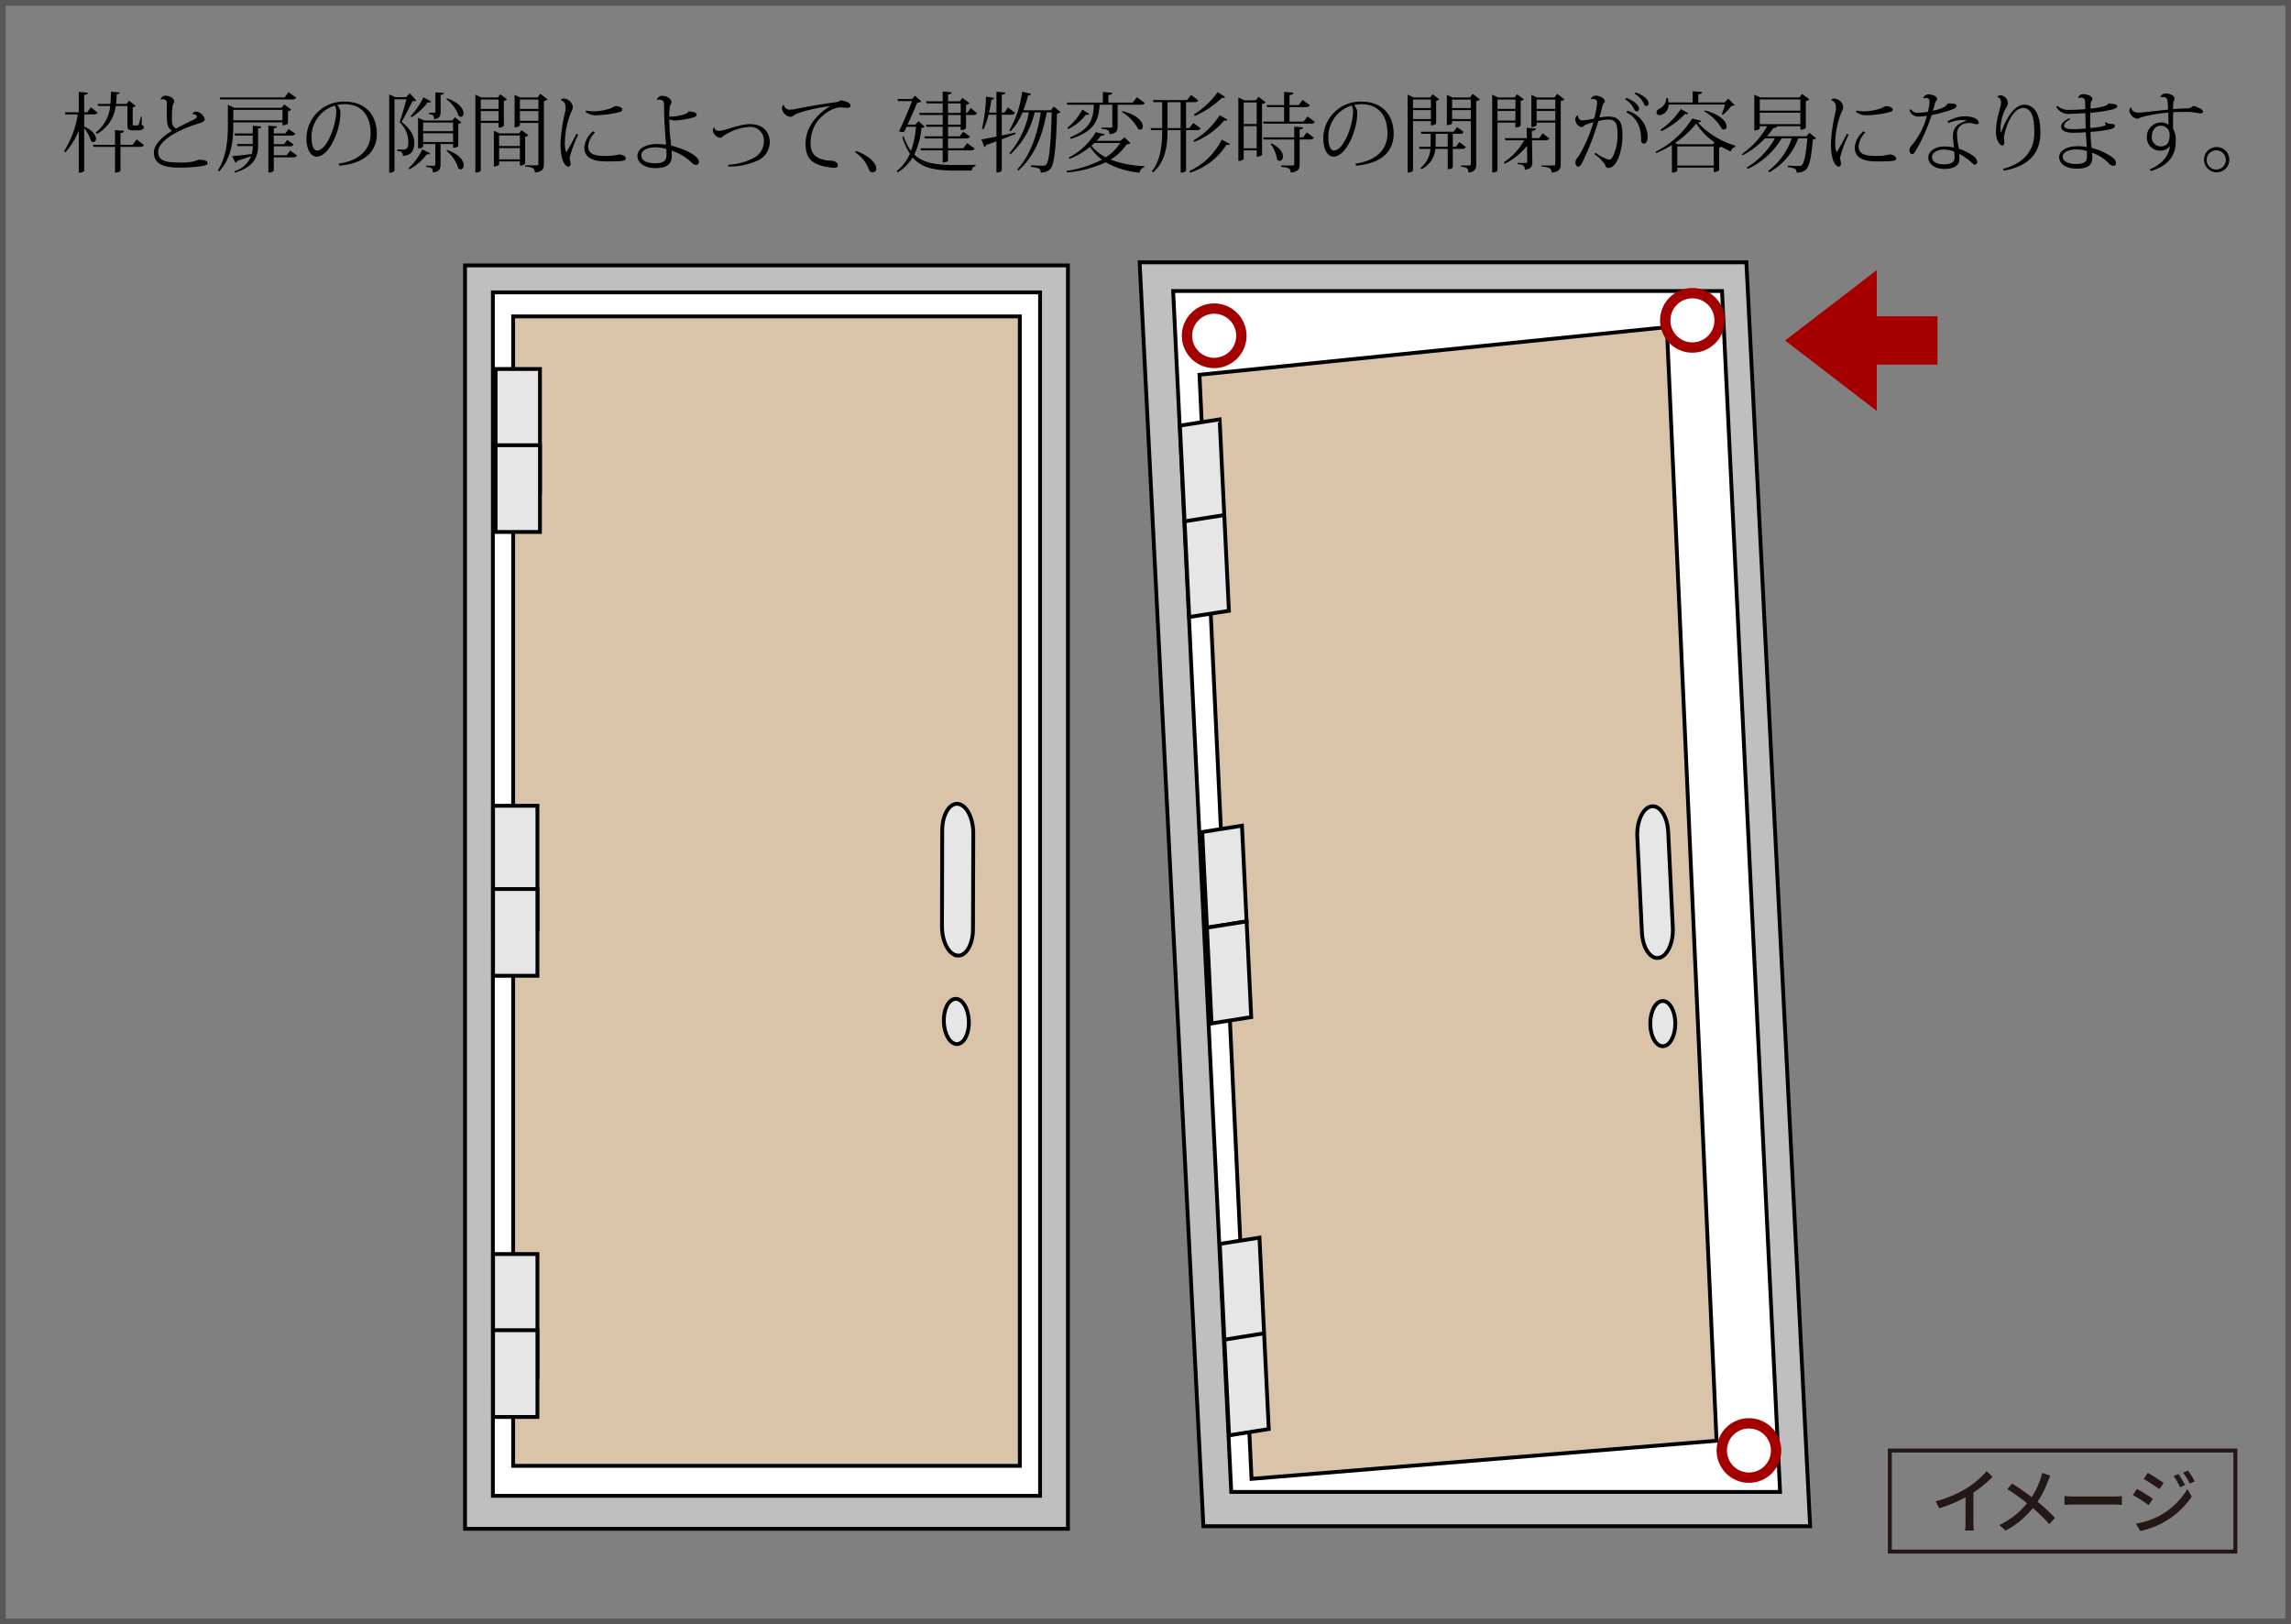
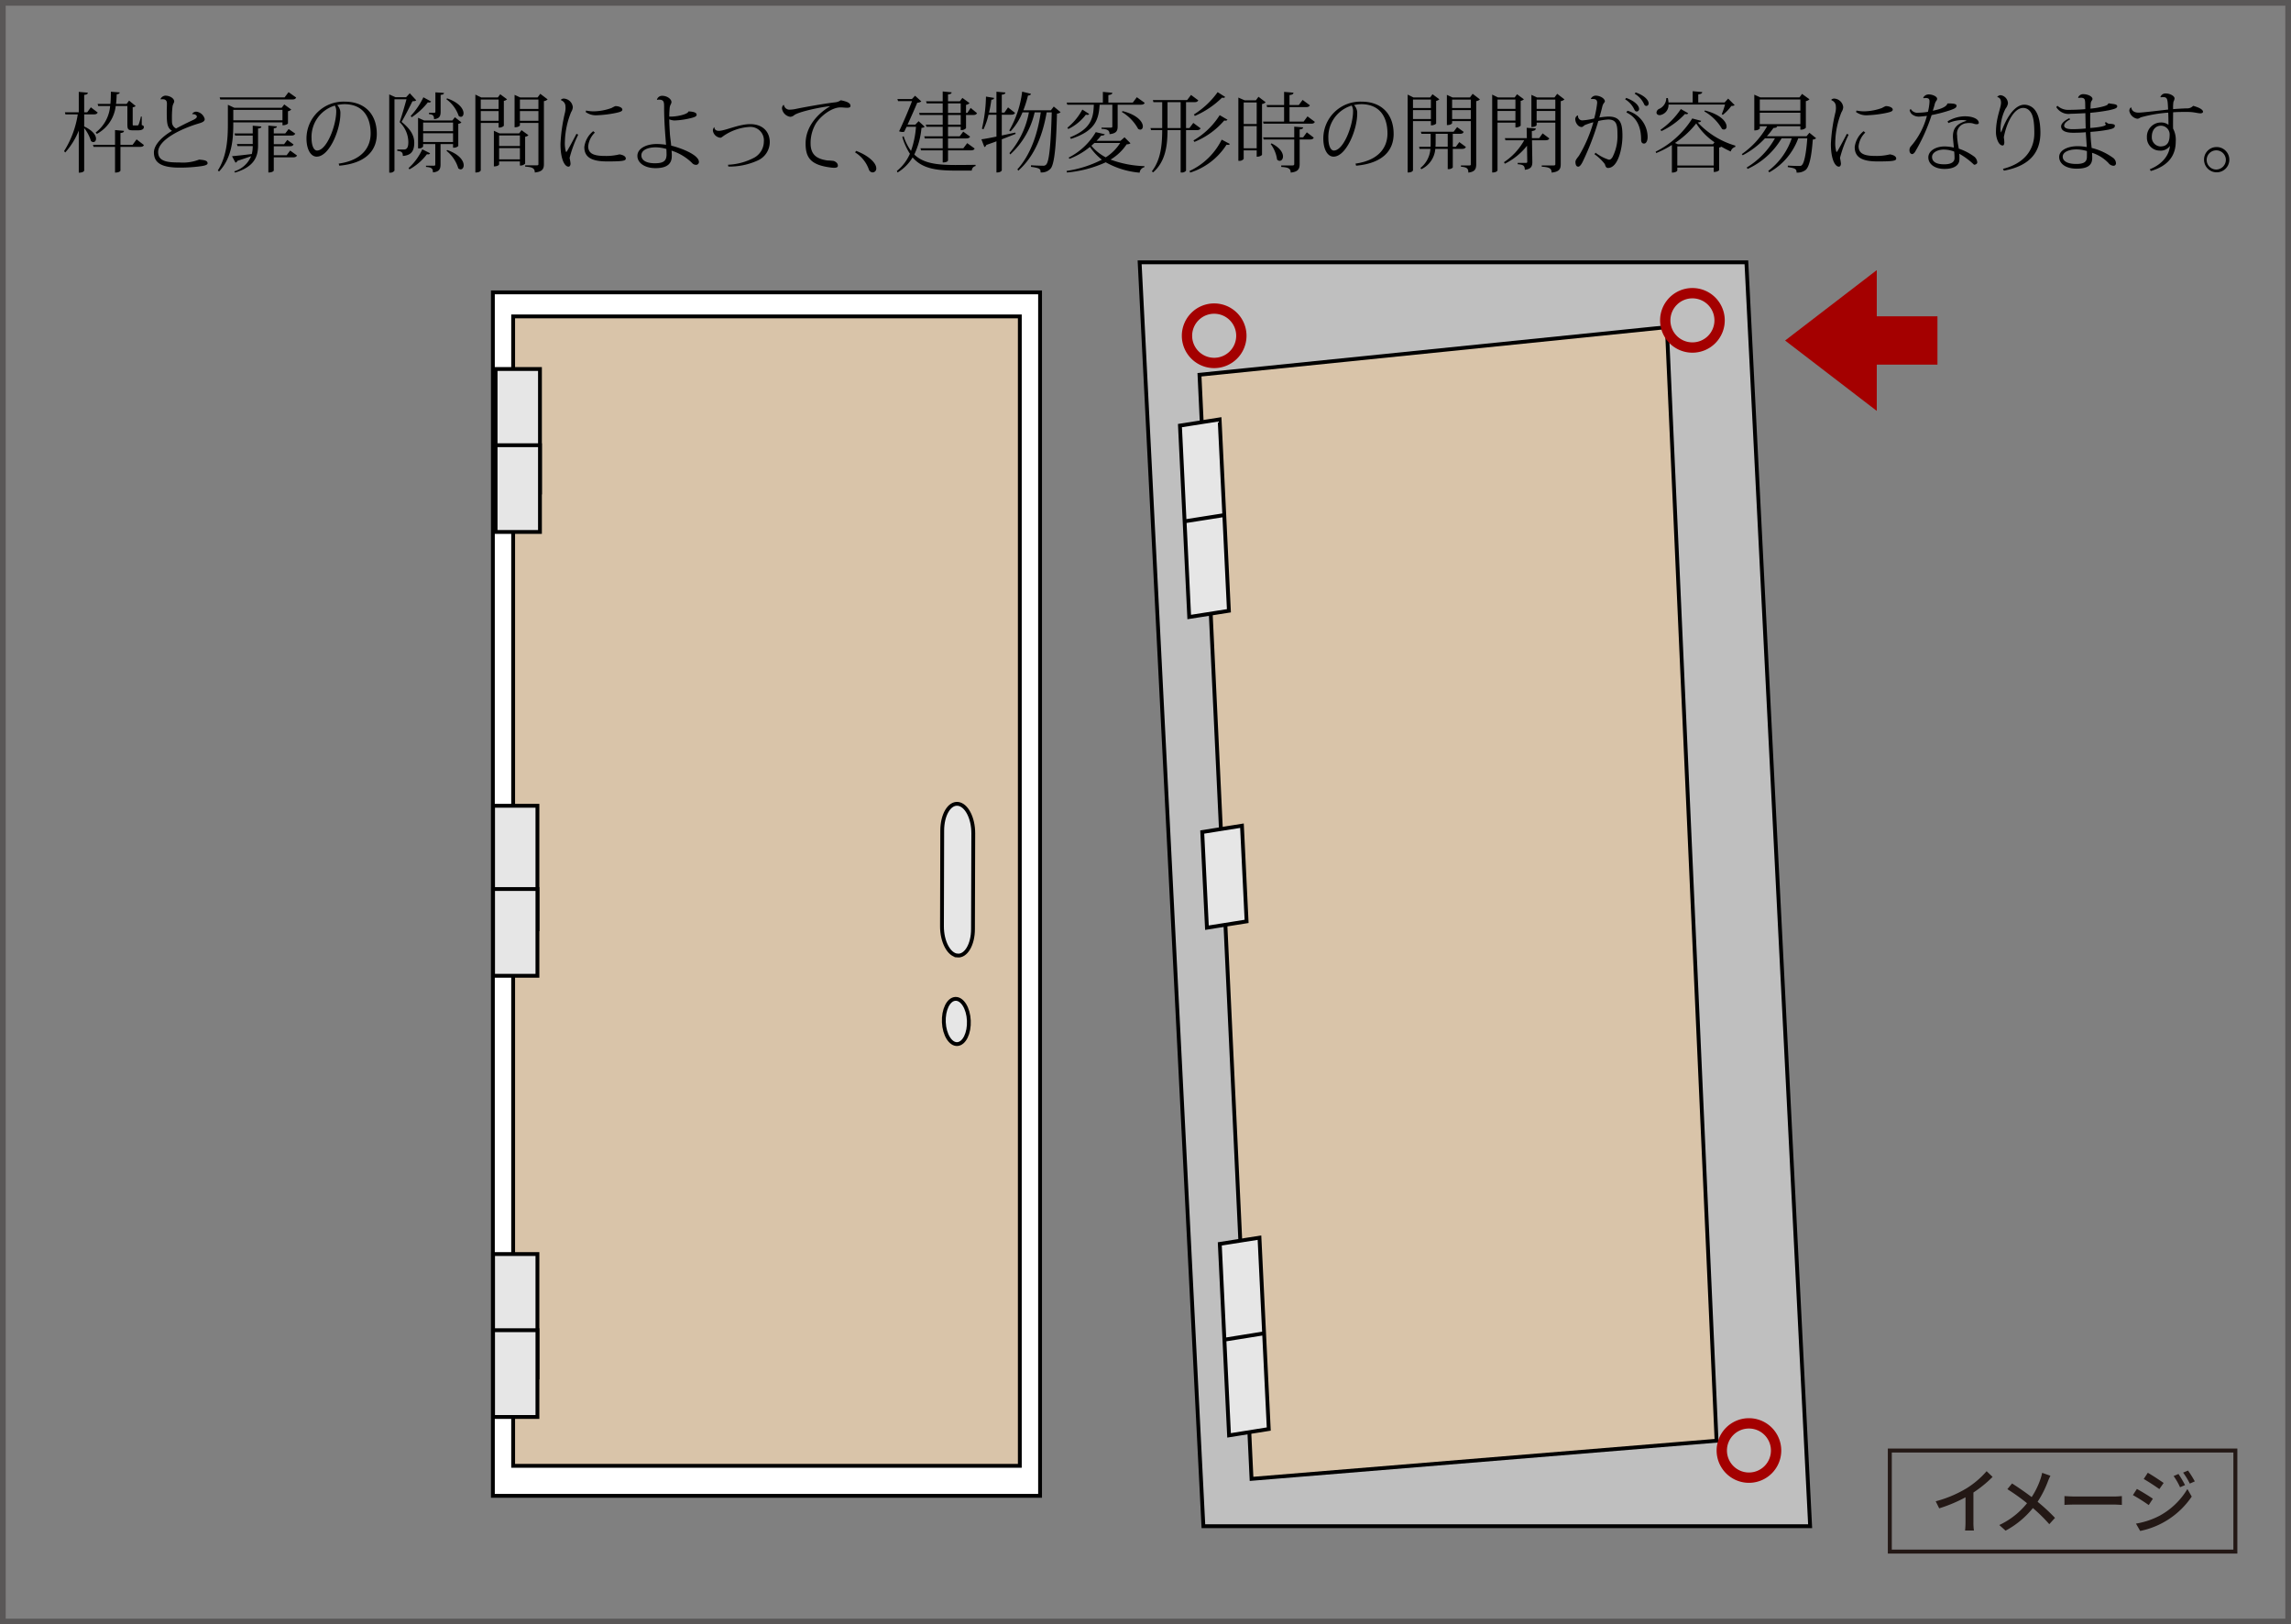
<svg xmlns="http://www.w3.org/2000/svg" id="レイヤー_1" data-name="レイヤー 1" viewBox="0 0 402 285">
  <rect x="0" y="0" width="402" height="285" fill="#808080" stroke="none" />
  <defs>
    <style>.cls-1{fill:#bfbfbf}.cls-1,.cls-2,.cls-4,.cls-5{stroke:#000;stroke-width:.672px}.cls-2{fill:#fff}.cls-4{fill:#d9c4a9}.cls-5{fill:#e6e6e6}.cls-6{fill:none;stroke:#a40000;stroke-width:1.811px}.cls-9{fill:#231815}</style>
  </defs>
-   <path class="cls-1" d="M81.599 46.566h105.792v221.673H81.599z" />
  <path class="cls-2" d="M86.485 51.299h96.016v211.152H86.485z" />
  <path fill="#a40000" d="M329.317 55.501h10.648v8.474h-10.648v8.119l-16.088-12.348 16.088-12.354v8.109z" />
  <path class="cls-1" d="M211.158 267.777L199.971 46.024h106.466l11.185 221.753H211.158z" />
-   <path class="cls-2" d="M216.046 261.766L205.852 51.06h96.308l10.189 210.706h-96.303z" />
  <path class="cls-4" d="M219.605 259.472l-9.133-193.721L292.48 57.4l8.723 195.382-81.598 6.69z" />
  <path class="cls-5" d="M207.86 91.47l-.816-16.798 6.961-1.089.819 16.79-6.964 1.097zM208.671 108.257l-.811-16.787 6.964-1.097.811 16.789-6.964 1.095zM214.845 235.053l-.809-16.806 6.962-1.095.813 16.784-6.966 1.117zM215.663 251.84l-.818-16.787 6.966-1.117.818 16.795-6.966 1.109zM211.781 162.768l-.824-16.786 6.969-1.11.813 16.788-6.958 1.108z" />
-   <path class="cls-5" d="M212.59 179.563l-.809-16.795 6.958-1.108.812 16.797-6.961 1.106zM291.053 168.07c-1.49.229-2.814-1.772-2.948-4.47l-.81-16.787c-.127-2.714.98-5.088 2.47-5.331 1.499-.24 2.816 1.767 2.953 4.47l.809 16.795c.128 2.7-.977 5.077-2.474 5.322zM291.766 183.566c-1.211 0-2.192-1.778-2.192-3.976 0-2.194.98-3.962 2.192-3.962 1.214 0 2.2 1.768 2.2 3.962 0 2.198-.986 3.976-2.2 3.976z" />
  <path class="cls-6" d="M296.97 60.976a4.768 4.768 0 10-4.77-4.77 4.764 4.764 0 004.77 4.77zM306.89 259.263a4.765 4.765 0 10-4.77-4.768 4.772 4.772 0 004.77 4.768zM213.052 63.682a4.77 4.77 0 10-4.772-4.77 4.774 4.774 0 004.772 4.77z" />
  <path class="cls-4" d="M90.043 55.515h88.904v201.671H90.043z" />
  <path class="cls-5" d="M167.996 167.657c1.51.145 2.734-1.936 2.734-4.641l.05-16.821c.001-2.71-1.207-5.01-2.718-5.158-1.5-.138-2.72 1.94-2.73 4.654l-.045 16.822c-.007 2.705 1.209 5.01 2.709 5.144zM167.99 183.187c1.213-.083 2.112-1.917 2.013-4.112-.097-2.194-1.166-3.893-2.377-3.82-1.208.076-2.11 1.906-2.011 4.114.101 2.18 1.168 3.897 2.375 3.818zM86.963 64.747h7.784v21.664h-7.784z" />
  <path class="cls-5" d="M86.963 78.114h7.784v15.219h-7.784zM86.52 141.376h7.783v21.665H86.52z" />
  <path class="cls-5" d="M86.52 155.984h7.783v15.219H86.52zM86.52 220.028h7.783v21.665H86.52z" />
  <path class="cls-5" d="M86.52 233.391h7.783v15.223H86.52z" />
  <path d="M401 1v283H1V1h400m1-1H0v285h402V0z" fill="#595757" />
  <g>
    <path stroke="#231815" stroke-width=".695" fill="none" d="M331.605 254.501h60.634v17.731h-60.634z" />
    <path class="cls-9" d="M345.11 261.104a15.424 15.424 0 003.48-2.978l1.05 1.001a21.076 21.076 0 01-3.365 2.74v5.193a9.298 9.298 0 00.088 1.476h-1.552a14.63 14.63 0 00.075-1.476v-4.355a25.547 25.547 0 01-4.617 1.94l-.613-1.238a20.655 20.655 0 005.455-2.303zM359.336 259.94a17.971 17.971 0 01-1.801 3.554 30.623 30.623 0 013.052 2.828l-1 1.101a28.004 28.004 0 00-2.878-2.828 15.636 15.636 0 01-4.792 3.967l-1.102-.99a13.587 13.587 0 004.867-3.828 35.434 35.434 0 00-3.453-2.464l.826-1.001c1.051.663 2.44 1.626 3.44 2.39a13.86 13.86 0 001.565-3.23 9.119 9.119 0 00.275-1.025l1.452.513a9.099 9.099 0 00-.45 1.014zM364.114 262.569h6.806c.601 0 1.088-.051 1.402-.076v1.551c-.276-.011-.852-.062-1.402-.062h-6.806c-.689 0-1.44.025-1.864.062v-1.55c.412.024 1.188.075 1.864.075zM377.762 262.956l-.725 1.114a31.105 31.105 0 00-2.778-1.752l.7-1.077c.789.426 2.215 1.302 2.803 1.715zm1.264 2.94a12.776 12.776 0 004.792-4.642l.764 1.326a14.372 14.372 0 01-9.046 6.032l-.739-1.29a13.726 13.726 0 004.229-1.425zm.626-5.705l-.751 1.076a39.57 39.57 0 00-2.74-1.776l.714-1.09c.775.438 2.176 1.365 2.777 1.79zm3.754.376l-.876.375a11.18 11.18 0 00-1.126-1.965l.85-.362a18.128 18.128 0 011.152 1.952zm1.714-.652l-.876.388a12.257 12.257 0 00-1.176-1.927l.863-.362a18.258 18.258 0 011.189 1.901z" />
  </g>
  <g>
    <path d="M14.772 20.068v2.125c1.572.733 2.076 1.59 2.076 2.14 0 .367-.207.596-.474.596a.586.586 0 01-.415-.198 6.786 6.786 0 00-1.187-2.263v7.461c0 .046-.119.367-.95.367v-7.385a12.884 12.884 0 01-2.372 3.838l-.208-.23a16.83 16.83 0 002.403-6.451h-2.166l-.089-.368h2.433v-3.578l1.587.138c-.015.23-.149.337-.638.383V19.7h.534l.637-.87 1.202.916c-.134.23-.297.322-.697.322zm9.195 4.387l1.29.995c-.118.229-.28.32-.711.32h-3.411v4.175c0 .014-.134.336-.95.336v-4.51h-3.767l-.104-.367h3.872V22.82l1.571.137c-.014.23-.148.336-.622.382v2.065h2.136zM17.234 18.6l-.104-.367h2.24c.074-.72.074-1.438.089-2.14l1.542.121c-.015.17-.104.276-.519.321-.03.551-.044 1.117-.119 1.698h1.854l.43-.581 1.157.948a.835.835 0 01-.519.214v2.92c0 .26 0 .275.163.275h.638a.215.215 0 00.237-.152 8.77 8.77 0 00.4-1.407h.15v1.483c.31.122.37.183.37.351 0 .336-.267.582-1.053.582h-.86c-.935 0-.98-.23-.98-1.208V18.6h-2.046a6.387 6.387 0 01-3.307 4.892l-.208-.245a6.507 6.507 0 002.536-4.647zM33.727 19.976a.837.837 0 01.727-.383 1.728 1.728 0 011.468 1.3c0 .397-.386.58-1.024.765-3.292.978-7.149 2.92-7.149 5.014 0 1.697 1.706 1.835 3.753 1.835a7.832 7.832 0 003.44-.505c.787.077 1.484.123 1.484.643 0 .306-.578.443-1.305.535a27.397 27.397 0 01-3.575.23c-3.01 0-4.538-.72-4.538-2.66 0-1.332 1.424-2.768 3.174-3.793-.92-.566-.92-1.513-.92-3.608 0-.153.03-.917.03-1.086 0-.32 0-.855-.771-.855a2.555 2.555 0 00-.312.03l-.03-.092a1.028 1.028 0 01.817-.565c.756 0 1.571.443 1.571 1.024 0 .198-.252.504-.296.901a15.196 15.196 0 00-.104 1.866c0 .306 0 .596.015.872a1.272 1.272 0 00.712 1.1 61.88 61.88 0 012.966-1.483c.445-.198.682-.398.682-.611s-.356-.474-.756-.414zM40.935 21.474c0 2.263-.016 6.024-2.492 8.608l-.223-.169c1.572-2.476 1.765-5.473 1.765-8.148v-3.379l1.127.52h8.321l.445-.582 1.231.903a1.157 1.157 0 01-.579.29v2.14c0 .03-.281.322-.963.322v-.505zm11.034-4.358c-.118.23-.281.337-.697.337H38.65l-.104-.367h11.391l.697-.918zm-7.623 6.3v-1.361l1.512.138c-.014.214-.133.305-.578.351v3.043c-.015 2.003-.756 3.7-4.034 4.694l-.148-.214a4.644 4.644 0 002.966-2.66c-.608.213-1.394.489-2.403.81a.505.505 0 01-.341.32l-.608-1.13c.653-.062 2.061-.2 3.47-.383a5.326 5.326 0 00.164-1.39h-2.67l-.104-.368h2.774v-1.483H41.26l-.104-.368zm5.22-4.143h-8.631v1.834h8.631zm1.35 7.14l1.202.87c-.12.23-.312.322-.683.322h-3.396v2.324c0 .016-.148.336-.95.336v-8.226l1.498.138c-.014.2-.148.291-.548.337v.901h2.017l.593-.779 1.157.81c-.134.245-.311.337-.682.337h-3.085v1.513h1.81l.563-.749 1.097.795c-.118.23-.296.321-.682.321H48.04v1.576h2.254zM59.43 28.706c4.093-.58 5.606-2.844 5.606-5.29 0-2.783-1.261-5.137-4.613-5.137a6.684 6.684 0 00-1.26.153 1.942 1.942 0 01.563 1.528c0 2.814-1.943 7.523-4.153 7.523-1.053 0-1.795-1.284-1.795-3.196a6.482 6.482 0 016.72-6.452c3.648 0 5.62 2.34 5.62 5.657 0 2.859-1.839 5.153-6.585 5.58zm-.668-10.183a5.723 5.723 0 00-4.094 5.734c0 1.192.356 2.155.964 2.155 1.691 0 3.367-4.373 3.367-6.88a1.984 1.984 0 00-.237-1.01zM71.902 16.367l1.128 1.223c-.119.138-.326.17-.653.17-.46.932-1.35 2.674-1.913 3.622 1.75 1.392 2.225 2.568 2.225 3.654 0 1.453-.52 2.217-2.003 2.325 0-.566-.163-.827-.978-.887v-.245h1.2c.624 0 .742-.627.742-1.3a4.93 4.93 0 00-1.527-3.501c.34-.963.875-2.798 1.201-4.006h-2.106v12.523a.873.873 0 01-.771.351h-.149v-13.73l1.098.489h1.869zm-.207 13.119a10 10 0 002.403-3.287l1.364.687a.321.321 0 01-.326.2 1.597 1.597 0 01-.223-.031 9.548 9.548 0 01-3.07 2.66zm3.945-11.681a.375.375 0 01-.341.184 1.467 1.467 0 01-.222-.032 12.418 12.418 0 01-2.833 2.615l-.179-.229a12.923 12.923 0 002.226-3.272zm3.856 7.477h-2.195v3.561c0 .765-.178 1.285-1.335 1.407 0-.734-.281-.886-1.216-.964v-.213h1.394c.178 0 .237-.046.237-.245v-3.546h-2.135v.427a.808.808 0 01-.742.322h-.148v-5.368l1.068.475h4.953l.446-.566 1.141.902a.887.887 0 01-.548.245v3.898a1.033 1.033 0 01-.771.29h-.149zm0-3.778h-5.25v1.514h5.25zm-5.25 3.41h5.25v-1.529h-5.25zm3.07-5.367c0 .75-.133 1.254-1.157 1.362 0-.673-.222-.811-.89-.887v-.23h.935c.148 0 .193-.076.193-.245V16.2l1.512.107c-.03.2-.118.29-.593.337zm1.127-2.293c2.195.765 2.893 1.911 2.893 2.614 0 .383-.208.627-.46.627a.626.626 0 01-.386-.152 6.053 6.053 0 00-2.165-2.935zm.03 9.067c2.21.78 2.892 1.941 2.892 2.675 0 .428-.237.72-.534.72a.699.699 0 01-.415-.184 6.19 6.19 0 00-2.077-3.074zM87.49 21.566h-3.13v8.287c0 .06-.074.412-.949.412V16.597l1.039.504h2.906l.416-.566 1.201.887a1.037 1.037 0 01-.563.276v4.373a1.139 1.139 0 01-.92.305zm0-4.098h-3.13v1.651h3.13zm-3.13 3.73h3.13v-1.711h-3.13zm8.366 2.524a1.044 1.044 0 01-.579.274v4.71a1.129 1.129 0 01-.92.336v-.718H87.58v.535s-.134.337-.92.337v-6.254l.994.459h3.441l.415-.566zm-1.498.046h-3.649v1.85h3.649zm-3.649 4.188h3.649v-1.971h-3.649zm7.223-11.497l1.29.979a1.153 1.153 0 01-.653.305v11.054c0 .796-.222 1.331-1.601 1.468 0-.856-.608-.947-1.691-1.04v-.213h2.002c.268 0 .327-.062.327-.23v-7.216h-3.248v.427c0 .016-.134.337-.935.337v-5.687l.994.458h3.04zm-.326 1.01h-3.248v1.65h3.248zm-3.248 3.73h3.248v-1.712h-3.248zM101.461 23.63a20.562 20.562 0 00-1.513 4.082 9.346 9.346 0 01.163.963c0 .398-.177.565-.356.565-.667 0-1.408-1.284-1.408-3.99a29.279 29.279 0 01.815-5.611 3.913 3.913 0 00.074-.703c0-.092-.014-.198-.014-.29a1.14 1.14 0 00-.772-1.056l-.014-.106a.71.71 0 01.548-.184 1.67 1.67 0 011.528 1.498 1.842 1.842 0 01-.297.872 14.652 14.652 0 00-1.097 5.229 5.49 5.49 0 00.193 1.758l.133-.045c.252-.398 1.202-2.141 1.706-3.135zm2.922-.367a3.861 3.861 0 00-1.172 2.385c0 1.27.905 1.713 2.952 1.713a9.633 9.633 0 002.536-.276c.801.122 1.112.428 1.112.734 0 .398-.548.505-3.277.505-2.685 0-4.005-.704-4.005-2.523a4.228 4.228 0 011.557-2.783zm-1.543-3.868a6.276 6.276 0 001.469.138 9.816 9.816 0 002.996-.582 6.218 6.218 0 01.667-.336c.564 0 1.231.229 1.231.626 0 .322-.519.43-1.097.567a20.373 20.373 0 01-3.293.412 3.084 3.084 0 01-2.047-.565zM115.27 17.484a.923.923 0 01.919-.673c.935 0 1.631.611 1.631 1.086 0 .351-.252.473-.311 1.009-.03.335-.074.932-.074 1.544 1.112.076 3.277-.368 3.367-.903.934.031 1.438.23 1.438.581 0 .322-.415.475-1.483.704a13.476 13.476 0 01-2.432.306 2.831 2.831 0 01-.89-.2c0 .781.06 1.622.104 2.447.03.52.163 1.392.237 2.17 1.41.322 4.865 1.546 4.865 2.86a.499.499 0 01-.55.505.9.9 0 01-.667-.337 9.088 9.088 0 00-3.589-2.155 6.883 6.883 0 01.045.933c0 1.314-.742 2.14-2.863 2.14-1.883 0-3.174-.918-3.174-2.156 0-1.269 1.513-2.08 3.411-2.08a11.06 11.06 0 011.617.139c-.178-2.263-.34-4.22-.34-6.606 0-.917-.03-1.314-.95-1.314a.713.713 0 00-.282.046zm1.66 8.653a7.16 7.16 0 00-1.839-.29c-1.483 0-2.55.504-2.55 1.406 0 .872.86 1.392 2.357 1.392 1.44 0 2.062-.352 2.062-1.544 0-.291-.015-.567-.03-.964zM127.743 28.905a10.685 10.685 0 004.701-1.3 3.255 3.255 0 001.587-2.752 2.359 2.359 0 00-2.477-2.584 8.977 8.977 0 00-4.612 1.59c-.208.153-.386.306-.534.306a1.466 1.466 0 01-1.32-1.254.868.868 0 01.237-.596l.045.015c-.045.26.163.627.756.627 1.127 0 3.485-1.177 5.502-1.177 2.226 0 3.441 1.345 3.441 3.165a3.542 3.542 0 01-2.106 3.21 11.955 11.955 0 01-5.16 1.07zM137.561 18.432a.973.973 0 001.023.81 6.125 6.125 0 001.172-.153c1.172-.245 4.746-.902 6.764-1.132a2.072 2.072 0 001.008-.367c1.23.245 1.705.52 1.705.994 0 .26-.252.322-.607.322-.327 0-.757-.062-1.143-.062-1.586 0-3.589 1.59-4.375 2.92a6.746 6.746 0 00-.875 3.38c0 2.17 1.29 2.766 2.966 3.012a8.664 8.664 0 011.128.091c.504.214.696.505.696.826 0 .26-.237.367-.667.367-.133 0-.282-.016-.445-.03-3.619-.43-4.553-1.682-4.553-4.236 0-2.935 2.121-5.244 4.257-6.498l-.015-.046c-1.735.184-5.532.994-6.26 1.59a1.15 1.15 0 01-.681.275 1.726 1.726 0 01-1.439-1.421.789.789 0 01.252-.658zM150.228 26.474c2.12.795 3.53 2.079 3.53 3.058a.66.66 0 01-.638.718.73.73 0 01-.653-.489 5.79 5.79 0 00-2.432-3.027zM161.188 21.26l1.053.963c-.104.138-.238.183-.55.214a13.717 13.717 0 01-1.26 4.678c1.572 1.514 3.856 1.835 7.238 1.835.8 0 2.58-.015 3.515-.03v.214a.826.826 0 00-.667.795h-2.952c-3.53 0-5.829-.443-7.43-2.309a7.803 7.803 0 01-2.64 2.645l-.119-.274a7.915 7.915 0 002.284-3.013 11.198 11.198 0 01-1.335-2.95l.238-.123a9.062 9.062 0 001.29 2.569 16.085 16.085 0 00.875-4.235h-1.646l-.43.886a1.567 1.567 0 01-.282.03 1.696 1.696 0 01-.609-.121c.802-1.666 1.706-3.838 2.27-5.29h-2.447l-.12-.368h2.552l.548-.58 1.098.993a1.15 1.15 0 01-.712.23c-.386.933-1.068 2.476-1.705 3.852h1.364zm9.136-2.324l1.112.918c-.119.228-.282.32-.682.32h-1.246v2.324a1.132 1.132 0 01-.934.322v-.581h-2.225v1.681h2.047l.623-.825 1.2.871c-.118.23-.296.321-.696.321h-3.174v1.728h2.684l.683-.902 1.305.948c-.104.23-.282.321-.697.321h-3.975v1.774c0 .03-.104.351-.934.351v-2.125h-3.797l-.104-.367h3.9v-1.728h-3.144l-.089-.367h3.234V22.24h-2.848l-.119-.368h2.967v-1.697h-4.035l-.104-.366h4.139V18.14h-2.804l-.118-.367h2.922v-1.728l1.572.154c-.03.213-.163.32-.638.366v1.208h2.076l.445-.596 1.26.917a1.144 1.144 0 01-.622.306v1.407h.237zm-3.975-.795v1.667h2.225V18.14zm2.225 3.73v-1.697h-2.225v1.697zM175.782 23.768c.756-.153 1.557-.337 2.373-.505l.06.23c-.668.26-1.484.595-2.433.947v5.427c0 .046-.119.398-.935.398v-5.473c-.549.214-1.141.412-1.78.642a.52.52 0 01-.34.367l-.52-1.361c.55-.06 1.499-.244 2.64-.474v-3.838h-1.394a11.893 11.893 0 01-.89 2.57l-.266-.123a26.428 26.428 0 00.711-5.626l1.424.229c-.03.184-.118.29-.474.32-.104.75-.238 1.53-.416 2.264h1.305v-3.67l1.573.138c-.03.214-.164.336-.638.382v3.15h.46l.638-.918 1.23.964c-.118.228-.311.32-.697.32h-1.631zm9.121-5.076l1.202.993a.968.968 0 01-.638.245c-.133 5.474-.43 8.975-1.157 9.693a2.108 2.108 0 01-1.72.627c0-.565-.045-.764-1.692-.978l.016-.276c.637.046 1.63.077 2.076.077a.65.65 0 00.578-.199c.579-.566.83-4.006.98-9.158h-.89c-.668 3.868-2.062 7.66-4.984 10.229l-.149-.245c2.314-2.539 3.575-6.285 4.094-9.984h-1.068a14.29 14.29 0 01-4.286 7.385l-.134-.245a15.158 15.158 0 003.411-7.14h-1.126a10.88 10.88 0 01-2.092 3.333l-.237-.138a17.963 17.963 0 002.269-6.835l1.542.383c-.044.184-.148.276-.519.306a19.32 19.32 0 01-.815 2.584h4.835zM197.317 24.088l1.038 1.04c-.119.138-.282.168-.667.198a8.884 8.884 0 01-2.818 2.676 18.704 18.704 0 005.947 1.148l-.015.182a1.098 1.098 0 00-.83.964 14.665 14.665 0 01-5.948-1.82 20.796 20.796 0 01-6.808 1.789l-.059-.275a19.942 19.942 0 006.185-1.972 9.941 9.941 0 01-2.091-2.247 12.713 12.713 0 01-3.59 2.093l-.148-.213a11.593 11.593 0 004.761-4.464l1.587.366c-.06.153-.252.245-.652.245a11.023 11.023 0 01-.802.917h4.198zm-9.582.016c3.753-1.498 4.124-3.44 4.198-5.734h-4.657l-.104-.367h6.348v-1.88l1.661.153c-.015.23-.193.336-.697.413v1.314h4.286l.712-.948 1.38.994c-.105.214-.282.321-.697.321h-4.05v3.792c0 .764-.193 1.253-1.424 1.376 0-.78-.489-.856-1.408-.932v-.215h1.631c.208 0 .267-.045.267-.244V18.37h-2.225c-.178 2.554-.697 4.587-5.028 5.994zm-.444-1.697a10.34 10.34 0 002.625-3.18l1.201.764a.316.316 0 01-.311.168.983.983 0 01-.267-.045 8.528 8.528 0 01-3.085 2.522zm4.211 3.165a8.208 8.208 0 002.522 2.033 8.122 8.122 0 002.536-2.523h-4.523zm5.458-6.085c2.715.687 3.575 1.957 3.575 2.69 0 .337-.193.566-.46.566a.694.694 0 01-.37-.137 7.752 7.752 0 00-2.848-2.952zM210.665 22.514c-.119.23-.296.321-.698.321h-1.853v7.11a.909.909 0 01-.801.32h-.148v-7.43h-2.3c-.014 2.569-.296 5.458-2.52 7.4l-.238-.168c1.602-2.065 1.81-4.695 1.824-7.232h-1.957l-.104-.367h2.061v-4.541h-1.542l-.089-.367h6.006l.683-.903 1.275.949c-.133.23-.297.321-.697.321h-1.453v4.541h.594l.681-.902zm-5.8-.046h2.3v-4.541h-2.3zm3.857 7.537a11.877 11.877 0 005.65-5.504l1.424.75a.295.295 0 01-.311.167 1.951 1.951 0 01-.267-.03 11.726 11.726 0 01-6.378 4.893zm6.66-9.005a.356.356 0 01-.327.168 1.748 1.748 0 01-.237-.03 13.614 13.614 0 01-5.235 3.76l-.164-.259a13.382 13.382 0 004.598-4.434zm-.401-3.99a.327.327 0 01-.297.152 1.929 1.929 0 01-.252-.03 15.73 15.73 0 01-4.775 3.211l-.164-.26a14.77 14.77 0 004.168-3.915zM220.824 16.979l1.26.964a1.148 1.148 0 01-.637.305v8.899c0 .046-.267.351-.935.351v-1.116h-2.284v1.498a.89.89 0 01-.786.337h-.148v-11.1l1.113.489h1.957zm-.312.994h-2.284v3.792h2.284zm-2.284 8.042h2.284V22.13h-2.284zm11.198-5.596l1.29.963c-.118.23-.281.321-.697.321h-8.306l-.088-.367h3.693v-2.538h-2.982l-.088-.366h3.07v-2.31l1.646.138c-.03.26-.193.352-.697.429v1.743h1.632l.667-.902 1.275.947c-.118.23-.296.321-.712.321h-2.862v2.538h2.477zm-.771 3.685l.652-.887 1.217.933c-.12.23-.282.321-.683.321h-1.794v4.266c0 .81-.178 1.406-1.572 1.544 0-.811-.579-.917-1.661-.995v-.26h1.942c.268 0 .342-.06.342-.29v-4.265h-5.354l-.104-.367h5.458v-1.881l1.557.123c-.015.198-.118.306-.608.366v1.392zm-5.532 1.054c1.512.765 2.003 1.667 2.003 2.294 0 .458-.268.765-.58.765a.608.608 0 01-.46-.23 5.833 5.833 0 00-1.127-2.721zM237.85 28.706c4.094-.58 5.607-2.844 5.607-5.29 0-2.783-1.261-5.137-4.613-5.137a6.68 6.68 0 00-1.26.153 1.943 1.943 0 01.563 1.528c0 2.814-1.942 7.523-4.152 7.523-1.054 0-1.795-1.284-1.795-3.196a6.481 6.481 0 016.718-6.452c3.649 0 5.622 2.34 5.622 5.657 0 2.859-1.84 5.153-6.585 5.58zm-.667-10.183a5.723 5.723 0 00-4.094 5.734c0 1.192.357 2.155.964 2.155 1.692 0 3.367-4.373 3.367-6.88a1.989 1.989 0 00-.237-1.01zM251.08 21.244h-3.144v8.609c0 .046-.06.412-.935.412V16.597l1.024.504h2.922l.415-.566 1.201.887a1.037 1.037 0 01-.564.276v3.96c0 .045-.28.336-.92.336zm0-3.776h-3.144v1.483h3.144zm-3.144 3.41h3.144v-1.56h-3.144zm9.284 4.907c-.118.23-.297.337-.682.337h-1.617v3.272a.969.969 0 01-.756.275h-.133v-3.547h-2.18a4.32 4.32 0 01-2.448 3.563l-.163-.215a4.674 4.674 0 001.75-3.348h-1.899l-.089-.367h2.018c.015-.23.015-.459.015-.688v-1.59h-1.618l-.103-.367h5.755l.608-.81 1.156.84c-.118.245-.266.337-.681.337h-1.232v2.278h.535l.607-.826zm-5.31-.718c0 .23-.014.459-.029.688h2.15v-2.278h-2.12zm6.497-8.608l1.275.979a1.15 1.15 0 01-.652.305v11.054c0 .796-.178 1.346-1.38 1.484 0-.826-.356-.933-1.305-1.04v-.214h1.484c.207 0 .252-.06.252-.23v-7.553h-3.278v.352c0 .016-.134.352-.92.352v-5.305l.993.458h3.056zm-.326 1.01h-3.278v1.482h3.278zm-3.278 3.41h3.278v-1.56h-3.278zM265.912 21.52h-3.145v8.333c0 .046-.06.412-.934.412V16.597l1.023.504h2.922l.416-.566 1.201.887a1.037 1.037 0 01-.563.276v4.327c0 .046-.283.336-.92.336zm0-4.052h-3.145v1.636h3.145zm-3.145 3.685h3.145V19.47h-3.145zm6.052 3.456l.058 3.745c.016.764-.163 1.315-1.319 1.437 0-.81-.4-.902-1.246-.978v-.23h1.41c.206 0 .266-.046.266-.23l-.044-2.781a11.393 11.393 0 01-3.886 3.149l-.164-.26a11.134 11.134 0 003.56-3.852h-3.292l-.104-.368h3.856l-.03-1.819 1.602.122c-.015.276-.207.382-.697.46l.015 1.237h1.276l.607-.84 1.172.886c-.118.23-.281.322-.697.322zm4.42-8.15l1.275.979a1.156 1.156 0 01-.653.305v11.054c0 .796-.207 1.346-1.602 1.484 0-.841-.563-.949-1.735-1.04v-.214h2.061c.268 0 .327-.06.327-.23V21.52h-3.278v.428s-.133.336-.92.336v-5.641l.995.458h3.055zm-.327 1.01h-3.278v1.635h3.278zm-3.278 3.684h3.278V19.47h-3.278zM279.141 17.346a.96.96 0 01.83-.565c.831 0 1.632.52 1.632.993 0 .23-.282.275-.445.918a34.329 34.329 0 01-.519 1.926 12.417 12.417 0 011.602-.168c2.135 0 2.447 1.284 2.447 3.424 0 2.05-.742 5.596-2.536 5.596-.312 0-.445-.274-.549-.673a8.18 8.18 0 00-1.824-1.742l.192-.26a7.632 7.632 0 002.33 1.223c.206 0 .355-.03.637-.443a8.083 8.083 0 00.875-4.006c0-1.666-.148-2.6-1.632-2.6a9.525 9.525 0 00-1.72.26 46.228 46.228 0 01-2.744 7.14c-.297.597-.549.872-.786.872-.297 0-.49-.26-.49-.856 0-.321.386-.749.623-1.07a23.763 23.763 0 002.521-5.871 12.484 12.484 0 00-1.467.489c-.163.076-.386.351-.58.351-.681 0-1.126-.826-1.126-1.376a.704.704 0 01.43-.657l.059.03a.747.747 0 00.727.841 11.139 11.139 0 002.106-.336 17.755 17.755 0 00.52-2.737c0-.474-.194-.687-.772-.687a2.124 2.124 0 00-.297.014zm6.2-.168c1.735.627 2.269 1.482 2.269 1.926a.437.437 0 01-.371.459c-.267 0-.371-.138-.49-.398a4.165 4.165 0 00-1.586-1.743zm.222 2.247a4.827 4.827 0 013.545 4.587c0 .734-.268 1.178-.623 1.178-.268 0-.52-.138-.52-.689 0-1.85-.518-3.792-2.58-4.77zm1.438-3.21c1.75.611 2.285 1.467 2.285 1.91a.438.438 0 01-.357.46c-.266 0-.385-.138-.489-.414a4.195 4.195 0 00-1.602-1.727zM290.517 26.612a15.96 15.96 0 006.422-5.826l1.557.413c-.059.183-.207.245-.593.29a14.615 14.615 0 006.6 4.067l-.015.215a1.172 1.172 0 00-.801.81 18.45 18.45 0 01-1.632-.841 1.238 1.238 0 01-.4.153v3.96c0 .03-.281.321-.95.321v-.765h-6.391v.52c0 .016-.134.352-.95.352v-4.847a16.897 16.897 0 01-2.758 1.422zm11.598-6.576a14.627 14.627 0 00.578-1.696h-9.922a1.791 1.791 0 01-1.527 1.865c-.297 0-.58-.137-.58-.474a.776.776 0 01.431-.612 2.103 2.103 0 001.29-1.91h.268a5.473 5.473 0 01.118.764h4.242V16l1.676.154c-.015.23-.178.336-.697.412v1.407h4.628l.622-.673 1.142 1.147a.926.926 0 01-.578.137 7.774 7.774 0 01-1.498 1.56zm-5.888-.168a.322.322 0 01-.297.168.941.941 0 01-.266-.045 13.375 13.375 0 01-4.14 3.012l-.162-.23a13.464 13.464 0 003.574-3.638zm4.346 5.444l.266-.352a11.339 11.339 0 01-3.203-3.303 15.861 15.861 0 01-3.723 3.425l.504.23zm-6.259 3.73h6.392V25.68h-6.392zm4.835-9.663c2.906.75 3.812 2.065 3.812 2.814a.477.477 0 01-.446.535.708.708 0 01-.355-.108 8.356 8.356 0 00-3.1-3.073zM317.495 23.293l1.186.964a1.058 1.058 0 01-.593.229c-.208 2.92-.608 4.832-1.276 5.351a2.395 2.395 0 01-1.571.444c0-.612-.179-.765-1.543-.963l.014-.26c.535.03 1.543.06 1.913.06.268 0 .402 0 .535-.137.43-.366.771-2.095.964-4.71h-1.587a11.187 11.187 0 01-5.087 5.964l-.178-.245a11.994 11.994 0 004.123-5.718h-1.78a13.353 13.353 0 01-5.962 5.367l-.163-.245a13.925 13.925 0 004.954-5.122h-1.751a14.325 14.325 0 01-3.9 2.967l-.164-.2a14.77 14.77 0 004.45-4.892h-1.29v.382s-.149.352-.964.352v-6.27l1.052.475h6.882l.446-.611 1.304.947a1.204 1.204 0 01-.637.321v4.68a1.2 1.2 0 01-.964.32v-.596h-4.301l.222.046c-.044.168-.222.244-.638.26a15.599 15.599 0 01-1.156 1.452h6.956zm-1.587-5.84h-7.12v1.957h7.12zm-7.12 2.324v2.003h7.12v-2.003zM324.376 23.63a20.498 20.498 0 00-1.512 4.082 9.346 9.346 0 01.163.963c0 .398-.178.565-.357.565-.667 0-1.408-1.284-1.408-3.99a29.279 29.279 0 01.816-5.611 3.958 3.958 0 00.074-.703c0-.092-.015-.198-.015-.29a1.14 1.14 0 00-.771-1.056l-.015-.106a.709.709 0 01.549-.184 1.67 1.67 0 011.527 1.498 1.841 1.841 0 01-.297.872 14.652 14.652 0 00-1.097 5.229 5.47 5.47 0 00.193 1.758l.133-.045c.253-.398 1.202-2.141 1.706-3.135zm2.922-.367a3.86 3.86 0 00-1.172 2.385c0 1.27.906 1.713 2.952 1.713a9.627 9.627 0 002.536-.276c.802.122 1.113.428 1.113.734 0 .398-.549.505-3.278.505-2.685 0-4.005-.704-4.005-2.523A4.23 4.23 0 01327 23.018zm-1.543-3.868a6.28 6.28 0 001.47.138 9.816 9.816 0 002.995-.582 6.22 6.22 0 01.667-.336c.564 0 1.232.229 1.232.626 0 .322-.52.43-1.098.567a20.385 20.385 0 01-3.293.412 3.085 3.085 0 01-2.047-.565zM337.472 17.132a1.069 1.069 0 01.95-.566c.711 0 1.483.383 1.483.75 0 .366-.281.351-.445 1.054-.06.306-.222.734-.311 1.055.964-.184 2.402-.581 2.565-1.268 1.365-.046 1.602.168 1.602.397 0 .321-.296.49-1.067.765a25.626 25.626 0 01-3.308.87 31.285 31.285 0 01-2.937 6.499c-.133.183-.326.351-.474.351-.134 0-.475-.137-.475-.657a.985.985 0 01.267-.734 13.122 13.122 0 002.788-5.32c-.475.06-.979.106-1.187.121a1.931 1.931 0 01-1.482-.443 1.317 1.317 0 01-.356-.703l.193-.184a1.342 1.342 0 001.35.658 11.869 11.869 0 001.66-.153 8.546 8.546 0 00.282-1.789c0-.367-.059-.642-.667-.642a1.887 1.887 0 00-.371.046zm4.272 4.158a6.05 6.05 0 013.026-.886c1.424 0 2.447.489 2.447 1.162 0 .168-.163.23-.37.23a1.386 1.386 0 01-.46-.077 2.427 2.427 0 00-.89-.138 1.657 1.657 0 00-.4.03 1.83 1.83 0 00-1.677 2.172v.275a14.561 14.561 0 00.207 1.56 4.626 4.626 0 01.075.458 9.83 9.83 0 012.61 1.33 1.406 1.406 0 01.638 1.101c-.015.245-.312.398-.564.398a12.483 12.483 0 00-2.596-1.927c.015.169.03.429.03.704a4.2 4.2 0 01-.015.458c-.073.795-.83 1.499-2.625 1.499-1.676 0-2.817-.842-2.817-2.019 0-1.162 1.304-1.926 2.877-1.926a7.762 7.762 0 011.601.199c-.014-.276-.163-1.606-.163-1.911 0-1.254.43-2.202 2.344-2.768v-.076a3.474 3.474 0 00-.742-.077 6.45 6.45 0 00-2.403.535zm1.157 5.306a5.176 5.176 0 00-1.824-.352c-1.113 0-2.062.536-2.062 1.285 0 .84.727 1.3 2.121 1.3 1.32 0 1.824-.444 1.824-1.101 0-.383-.03-.903-.06-1.132zM350.45 17.025a.743.743 0 01.61-.322 1.48 1.48 0 011.275 1.438 2.037 2.037 0 01-.431.933 8.237 8.237 0 00-.875 3.486 1.952 1.952 0 00.089.657h.03c.578-1.667 2.017-4.847 4.094-4.847a2.407 2.407 0 011.587.658c.755.749 1.186 2.079 1.2 4.235 0 3.226-1.6 5.795-6.406 6.682l-.164-.322c3.723-.917 5.502-3.318 5.502-6.268 0-1.973-.192-3.287-.86-3.945a1.488 1.488 0 00-1.082-.474c-1.72 0-2.996 2.844-3.411 5.168a5.671 5.671 0 01.089.84c0 .338-.074.582-.297.582-.757 0-1.172-1.452-1.172-2.279 0-2.644.89-4.28.89-5.228 0-.75-.4-.964-.638-.964zM364.644 17.1a.961.961 0 01.875-.58c.83 0 1.647.398 1.647.842 0 .228-.238.32-.297.703-.03.198-.03.55-.06.993a12.486 12.486 0 002.402-.428c.52-.168.668-.26.712-.459l.149-.046c.505.154 1.438.062 1.438.535 0 .352-.578.475-1.334.659a31.166 31.166 0 01-3.396.473c-.016.413-.016.887-.016 1.406 0 .414 0 .857.016 1.254.34-.015 2.714-.198 2.714-.595a.398.398 0 00-.178-.276l.192-.169c.312.215.386.307.698.307.37.015.89.06.89.32 0 .413-.312.535-1.173.72a27.239 27.239 0 01-3.114.382 23.046 23.046 0 00.163 2.339l.045.473a10.697 10.697 0 013.678 1.683 1.237 1.237 0 01.594 1.009.426.426 0 01-.416.443 1.169 1.169 0 01-.905-.49 6.855 6.855 0 00-2.877-1.788c.015.29.03.642.03.887 0 1.3-.801 1.896-2.745 1.896-1.987 0-3.054-.948-3.054-2.049 0-1.223 1.556-1.896 3.248-1.896a9.15 9.15 0 011.587.153c0-.367-.149-2.186-.163-2.6-.594.062-1.498.092-2.21.092-1.543 0-2.121-.458-2.121-1.13 0-.475.608-1.04 1.438-1.423l.148.214c-.726.352-1.052.765-1.052 1.085 0 .43.518.627 1.512.627.698 0 1.69-.06 2.27-.122-.03-.886-.045-1.85-.06-2.69-.816.046-2.003.106-2.55.106a2.52 2.52 0 01-2.552-1.162l.193-.244a2.834 2.834 0 002.091.719c.697 0 2.121-.046 2.804-.123 0-.29-.016-.642-.016-.887-.015-.765-.03-1.116-.815-1.116a1.66 1.66 0 00-.371.046zm1.542 9.404a6.753 6.753 0 00-1.78-.29c-1.497 0-2.461.52-2.461 1.269 0 .87.993 1.284 2.357 1.284 1.35 0 1.899-.352 1.884-1.284 0-.138.015-.825 0-.979zM379.09 17.01a.938.938 0 01.934-.612c.727 0 1.543.428 1.543.872a1.56 1.56 0 01-.193.58 7.04 7.04 0 00-.059 1.3 58.393 58.393 0 012.357-.138 1.408 1.408 0 001.158-.443c.845.23 1.735.596 1.735 1.055 0 .153-.237.26-.43.26-.46 0-1.023-.184-1.81-.23-.252-.015-.578-.015-.934-.015-.697 0-1.513.016-2.076.061 0 .414-.03 2.416 0 2.874a4.21 4.21 0 01.459 2.279c0 2.4-1.275 4.25-4.375 5.152l-.178-.306c2.269-.902 3.426-2.552 3.53-4.097a1.961 1.961 0 01-1.765.826 2.267 2.267 0 01-2.27-2.37 2.474 2.474 0 012.463-2.569 2.072 2.072 0 011.32.414c0-.796-.015-1.606-.044-2.141a24.623 24.623 0 00-4.702.795c-.356.122-.415.275-.756.275a1.719 1.719 0 01-1.366-1.377.79.79 0 01.253-.595h.09c.029.229.177.902 1.29.902.74 0 4.36-.46 5.175-.535-.089-1.866-.104-2.187-.904-2.187a3.453 3.453 0 00-.4.03zm1.617 6.574a1.539 1.539 0 00-1.543-1.53c-.845 0-1.587.674-1.587 1.958a1.6 1.6 0 001.498 1.682c1.29 0 1.632-.826 1.632-2.11zM388.894 25.801a2.218 2.218 0 11-2.151 2.217 2.186 2.186 0 012.151-2.217zm1.676 2.217a1.684 1.684 0 10-1.676 1.727 1.715 1.715 0 001.676-1.727z" />
  </g>
</svg>